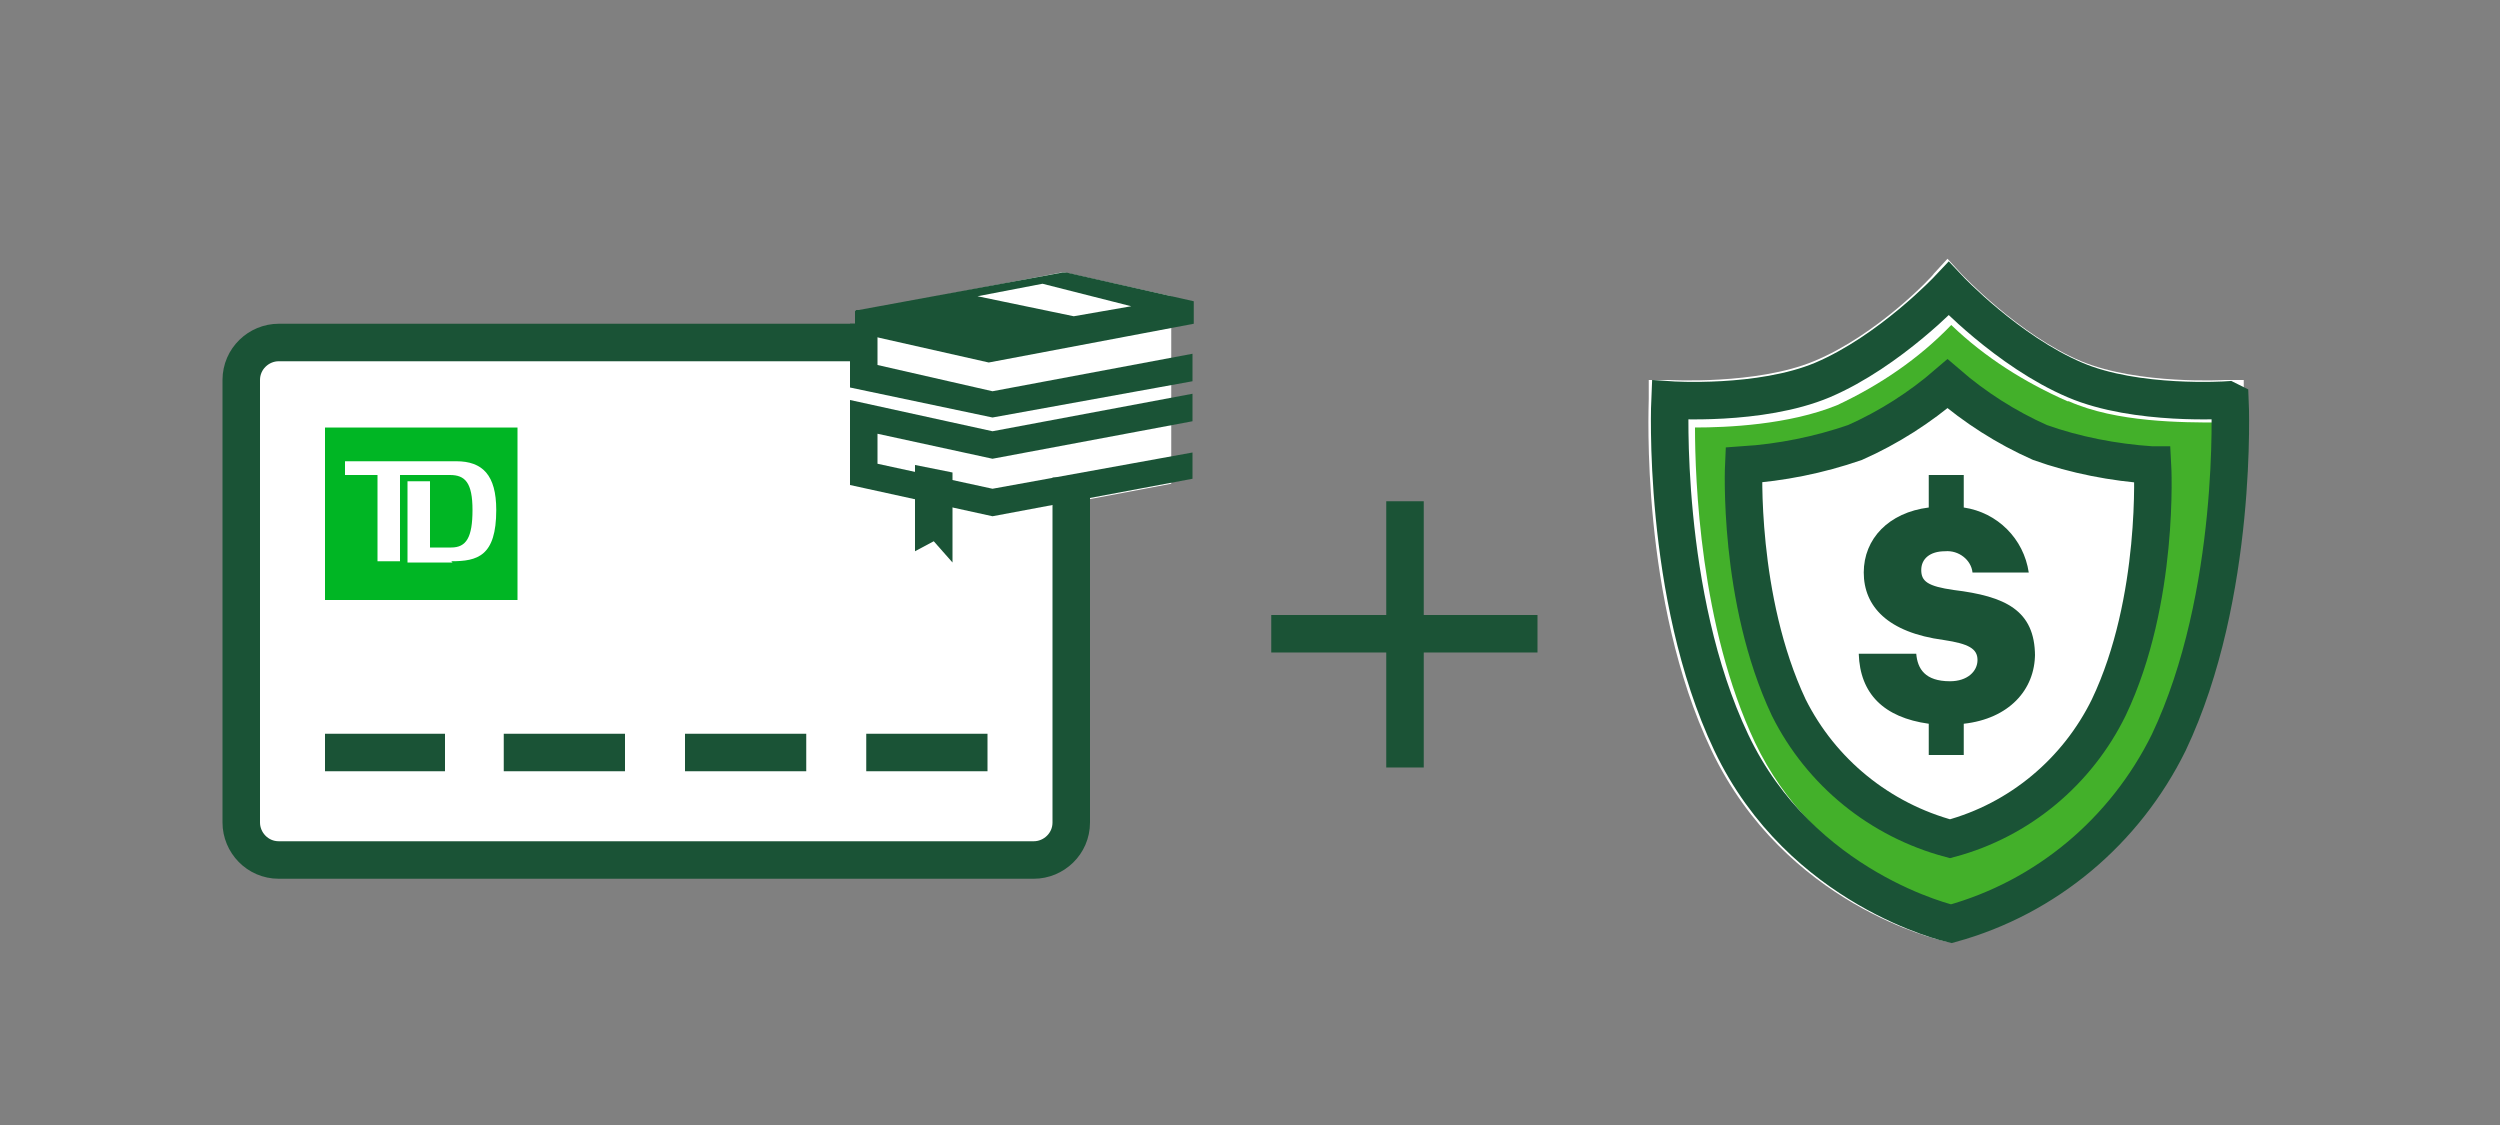
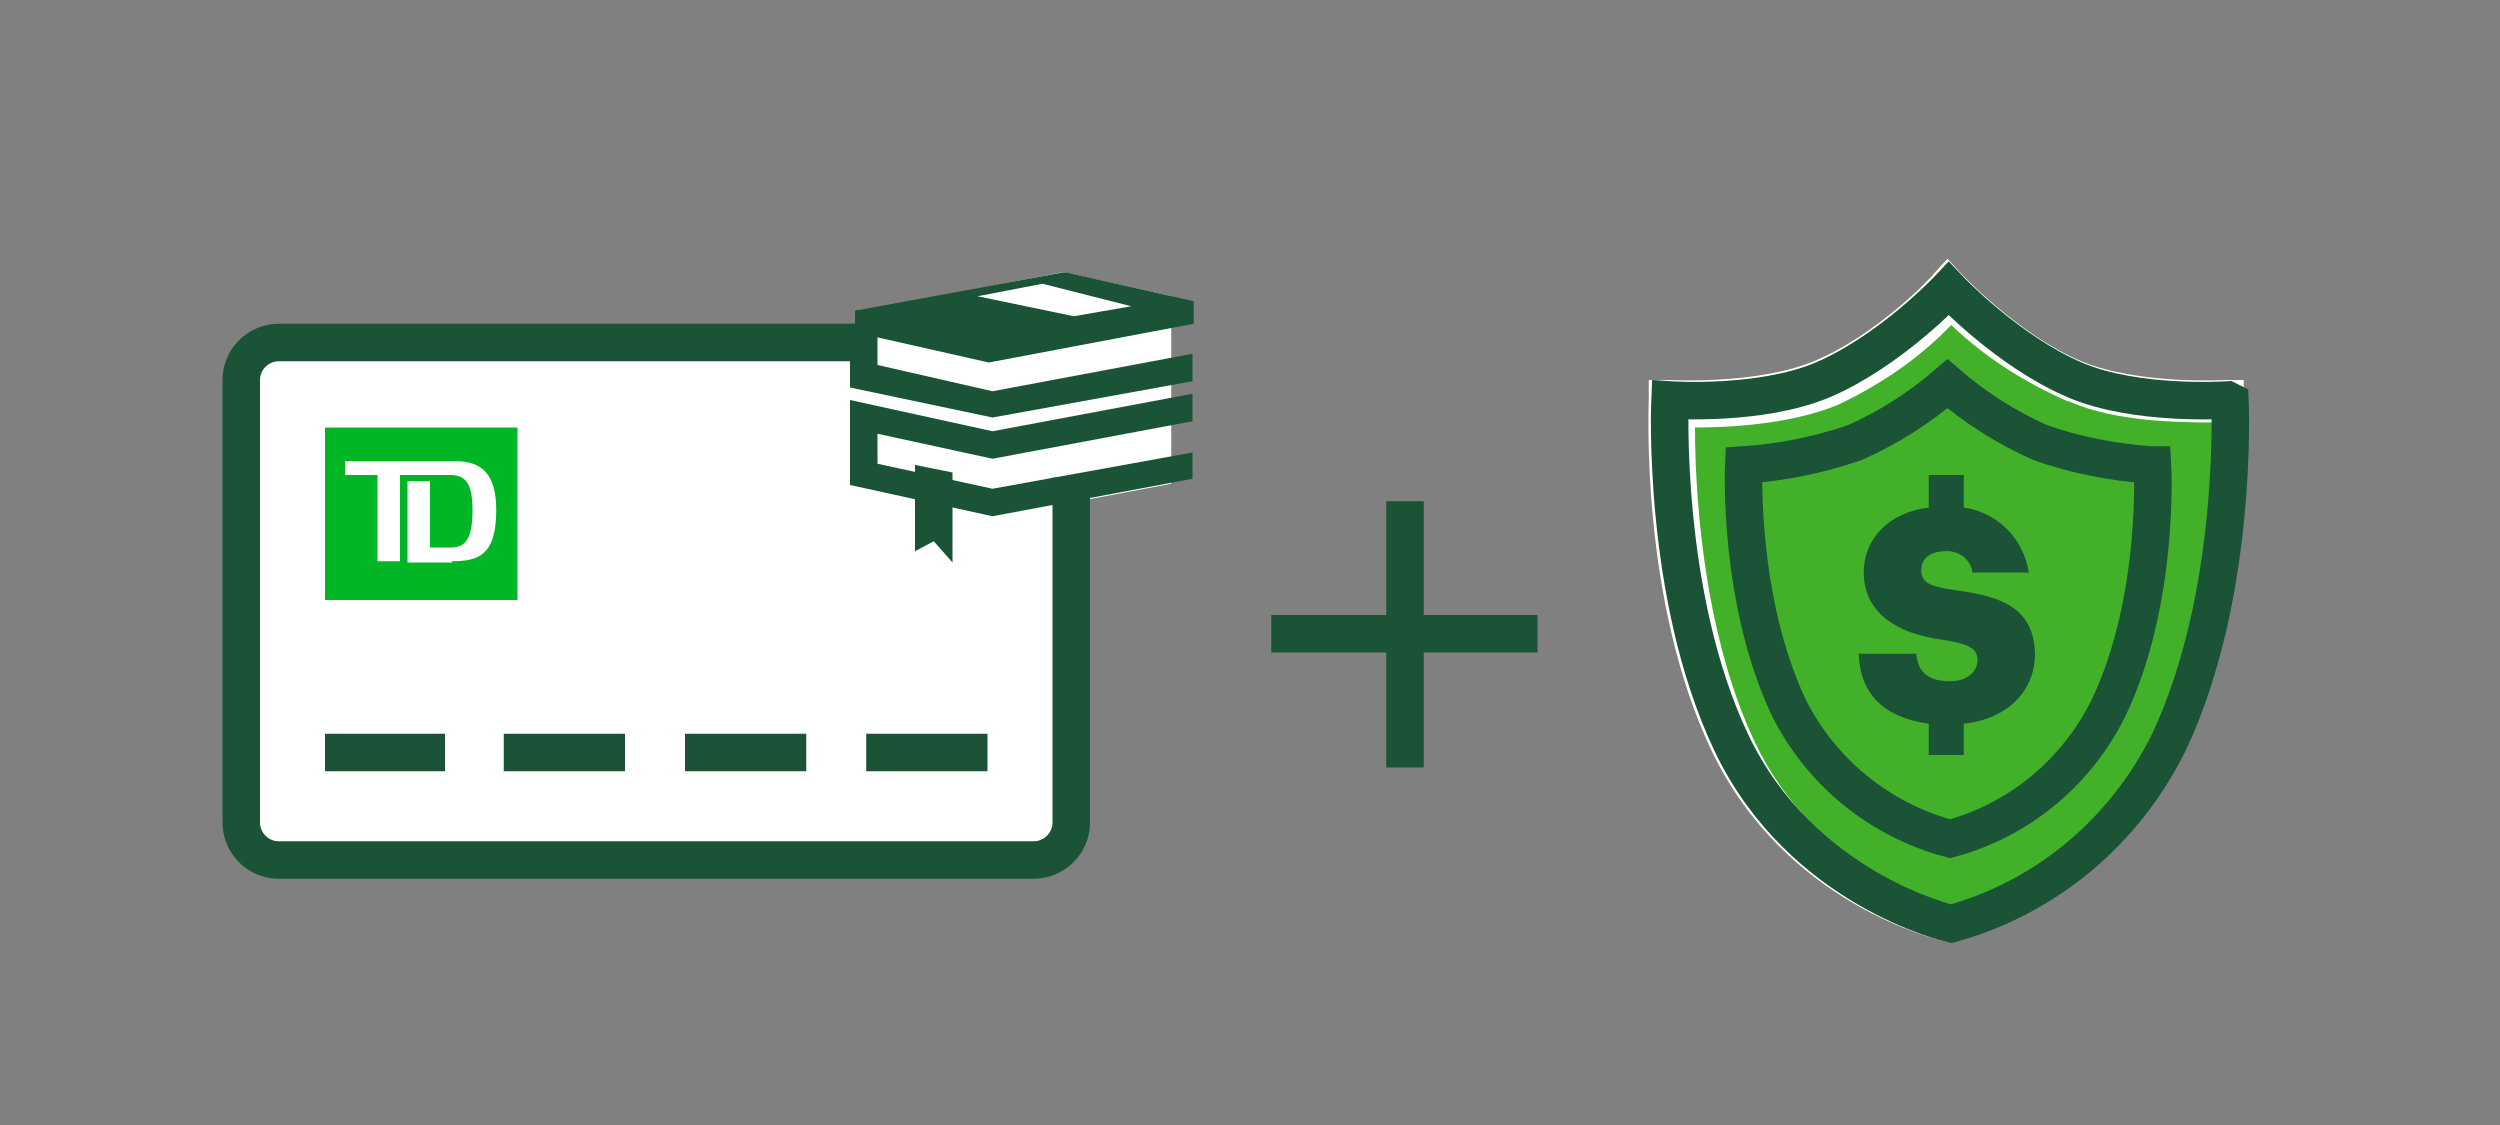
<svg xmlns="http://www.w3.org/2000/svg" id="Illustrations" version="1.1" viewBox="0 0 200 90">
  <rect x="0" y="0" width="200" height="90" fill="#808080" stroke="none" />
  <defs>
    <style>
      .st0 {
        stroke: #1b5336;
      }

      .st0, .st1, .st2 {
        fill: none;
        stroke-miterlimit: 10;
        stroke-width: 3px;
      }

      .st3 {
        fill: #fff;
      }

      .st4 {
        fill: #1a5336;
      }

      .st5 {
        fill: #43b02a;
      }

      .st1, .st2 {
        stroke: #1a5336;
      }

      .st6 {
        fill: #00b624;
      }

      .st2 {
        stroke-linecap: square;
      }
    </style>
  </defs>
  <g id="FLT_ART_WORKS">
    <path class="st3" d="M93.7,23.7l-8.5-1.9c-.1,0-.2,0-.3,0l-16.2,3.1h-.2s-.1.1-.1.1h0c0,0,0,.1,0,.1h0v.2h0v.9H22.3c-2.3,0-4.1,1.8-4.1,4.1v35.6c0,2.3,1.8,4.1,4.1,4.1h60.4c2.3,0,4.1-1.8,4.1-4.1v-25.9l6.9-1.3s0-14.9,0-14.9Z" />
    <path class="st6" d="M26,34.2v13.8h15.4v-13.8h-15.4ZM36.2,45h-3.6v-6.5h1.8v5.3h1.7c1.2,0,1.7-.8,1.7-3s-.6-2.8-1.8-2.8h-4v6.9h-1.8v-6.9h-2.6v-1.1h8.9c2.1,0,3.2,1.1,3.2,3.9,0,3.7-1.5,4.1-3.6,4.1h0s0,0,0,0Z" />
    <path class="st2" d="M85.7,39.7v26.1c0,1.7-1.4,3-3,3H22.3c-1.7,0-3-1.4-3-3V30.4c0-1.7,1.4-3,3-3h45.7" />
    <line class="st1" x1="26" y1="60.2" x2="35.6" y2="60.2" />
    <line class="st1" x1="40.3" y1="60.2" x2="50" y2="60.2" />
    <line class="st1" x1="54.8" y1="60.2" x2="64.5" y2="60.2" />
    <line class="st1" x1="69.3" y1="60.2" x2="79" y2="60.2" />
    <g>
      <path class="st4" d="M69.8,26.9l9.3,2.1,16.4-3.1v-1.8l-10.2-2.3c-.1,0-.2,0-.3,0l-16.3,3h-.2s-.1.1-.1.1h0c0,0,0,0,0,0h0v.2h0v1.1s1.6.5,1.6.5ZM78.2,23.7l5.2-1,7.1,1.8-4.6.8" />
      <polygon class="st4" points="73.2 44.1 74.7 43.3 76.2 45 76.2 37.8 73.2 37.2 73.2 44.1" />
      <polygon class="st4" points="95.4 36.2 79.4 39.1 70.2 37.1 70.2 34.7 79.4 36.7 95.4 33.7 95.4 31.5 79.4 34.5 68 32 68 38.8 79.4 41.3 95.4 38.3 95.4 36.2" />
      <polygon class="st4" points="95.4 28.3 79.4 31.3 70.2 29.2 70.2 25.9 68 25.9 68 31 79.4 33.4 95.4 30.5 95.4 28.3" />
    </g>
  </g>
  <line class="st0" x1="101.7" y1="50.7" x2="123" y2="50.7" />
  <line class="st0" x1="112.4" y1="40.1" x2="112.4" y2="61.4" />
  <path class="st3" d="M174.6,60c-3.6,7.5-10.3,13.1-18.4,15.3h-.3c0,0-.3,0-.3,0-.5-.1-12.8-2.9-18.7-15.3-5.7-12-5-27.4-5-28.1v-1.5c0,0,1.6,0,1.6,0,0,0,7,.4,11.6-1.5,5.1-2.1,9.6-6.9,9.6-7l1.1-1.2,1.1,1.2s4.6,4.9,9.6,7c4.6,1.9,11.5,1.5,11.5,1.5h1.5c0,0,0,1.4,0,1.4,0,.6.7,16.1-5,28.1Z" />
  <path class="st5" d="M165.4,32.1c-3.4-1.5-6.6-3.5-9.3-6.1-2.6,2.7-5.7,4.8-9.1,6.4-3.9,1.6-8.9,1.8-11.4,1.8,0,4.1.4,15.9,4.8,25.2,4.7,9.9,14.4,13,16.3,13.6,7-2.1,12.8-7,16-13.6,4.4-9.3,4.8-21.5,4.8-25.6-2.9,0-8.2,0-12-1.7Z" />
  <path class="st1" d="M178.2,32s-7.3.5-12.2-1.6c-5.4-2.3-10.1-7.3-10.1-7.3,0,0-4.7,5-10.1,7.3-5,2.1-12.2,1.6-12.2,1.6,0,0-.7,15.6,4.9,27.4,5.6,11.8,17.6,14.5,17.6,14.5,7.6-2.1,13.9-7.4,17.4-14.5,5.6-11.8,4.9-27.3,4.9-27.3Z" />
-   <path class="st3" d="M172.1,37.2c-3-.2-6.1-.8-8.9-1.8-2.7-1.2-5.2-2.8-7.4-4.7-2.2,1.9-4.7,3.5-7.4,4.7-2.9,1-5.9,1.6-8.9,1.8,0,0-.5,10.7,3.6,19.4,2.6,5.2,7.3,9,12.9,10.5,5.6-1.5,10.2-5.4,12.7-10.5,4.1-8.6,3.5-19.4,3.5-19.4Z" />
  <path class="st1" d="M172.1,37.2c-3-.2-6.1-.8-8.9-1.8-2.7-1.2-5.2-2.8-7.4-4.7-2.2,1.9-4.7,3.5-7.4,4.7-2.9,1-5.9,1.6-8.9,1.8,0,0-.5,10.7,3.6,19.4,2.6,5.2,7.3,9,12.9,10.5,5.6-1.5,10.2-5.4,12.7-10.5,4.1-8.6,3.5-19.4,3.5-19.4Z" />
  <path class="st4" d="M162.8,52.5c0-3.7-2.4-4.8-6.5-5.3-2.1-.3-2.6-.7-2.6-1.6s.7-1.5,1.9-1.5c1.1-.1,2.1.7,2.2,1.7,0,0,0,0,0,0h4.5c-.4-2.7-2.5-4.8-5.2-5.2v-2.6h-2.8v2.6c-3.2.4-5.2,2.5-5.2,5.2s1.9,4.8,6.4,5.4c2,.3,2.7.7,2.7,1.6s-.8,1.7-2.2,1.7c-2,0-2.6-1-2.7-2.2h-4.6c.1,3.2,2,5.1,5.6,5.6v2.5h2.8v-2.5c3.6-.4,5.7-2.7,5.7-5.6Z" />
</svg>